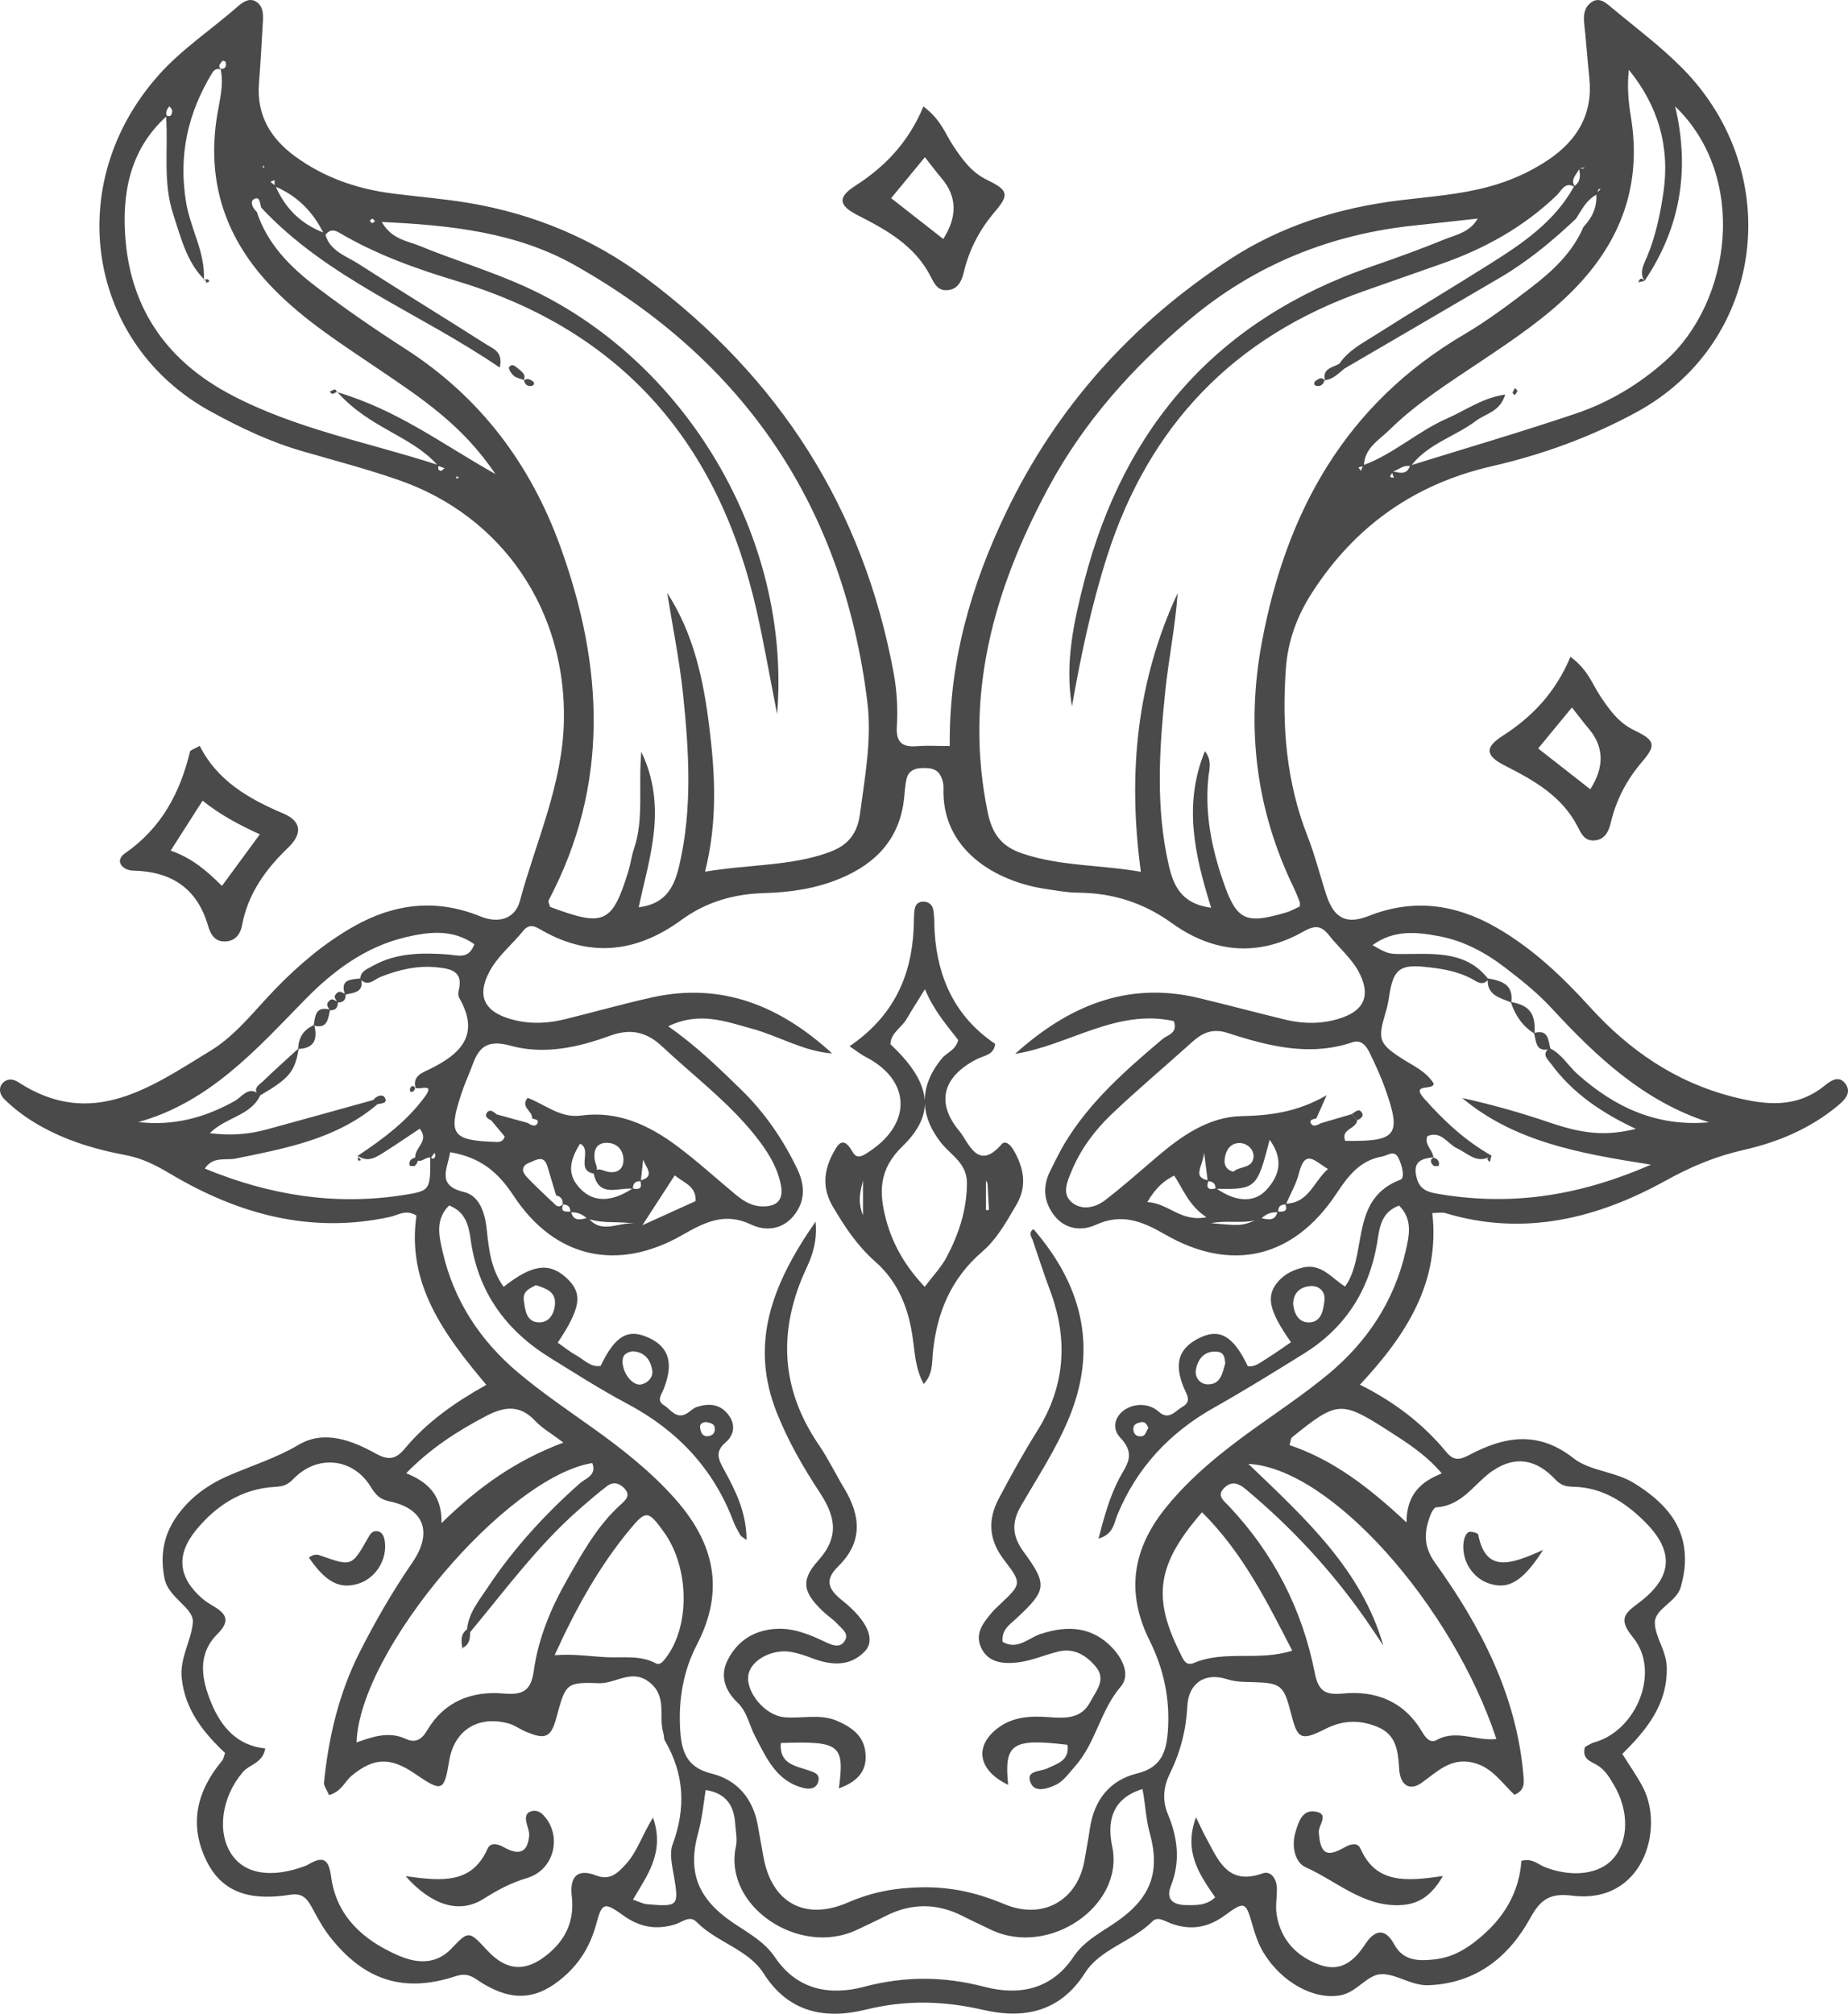
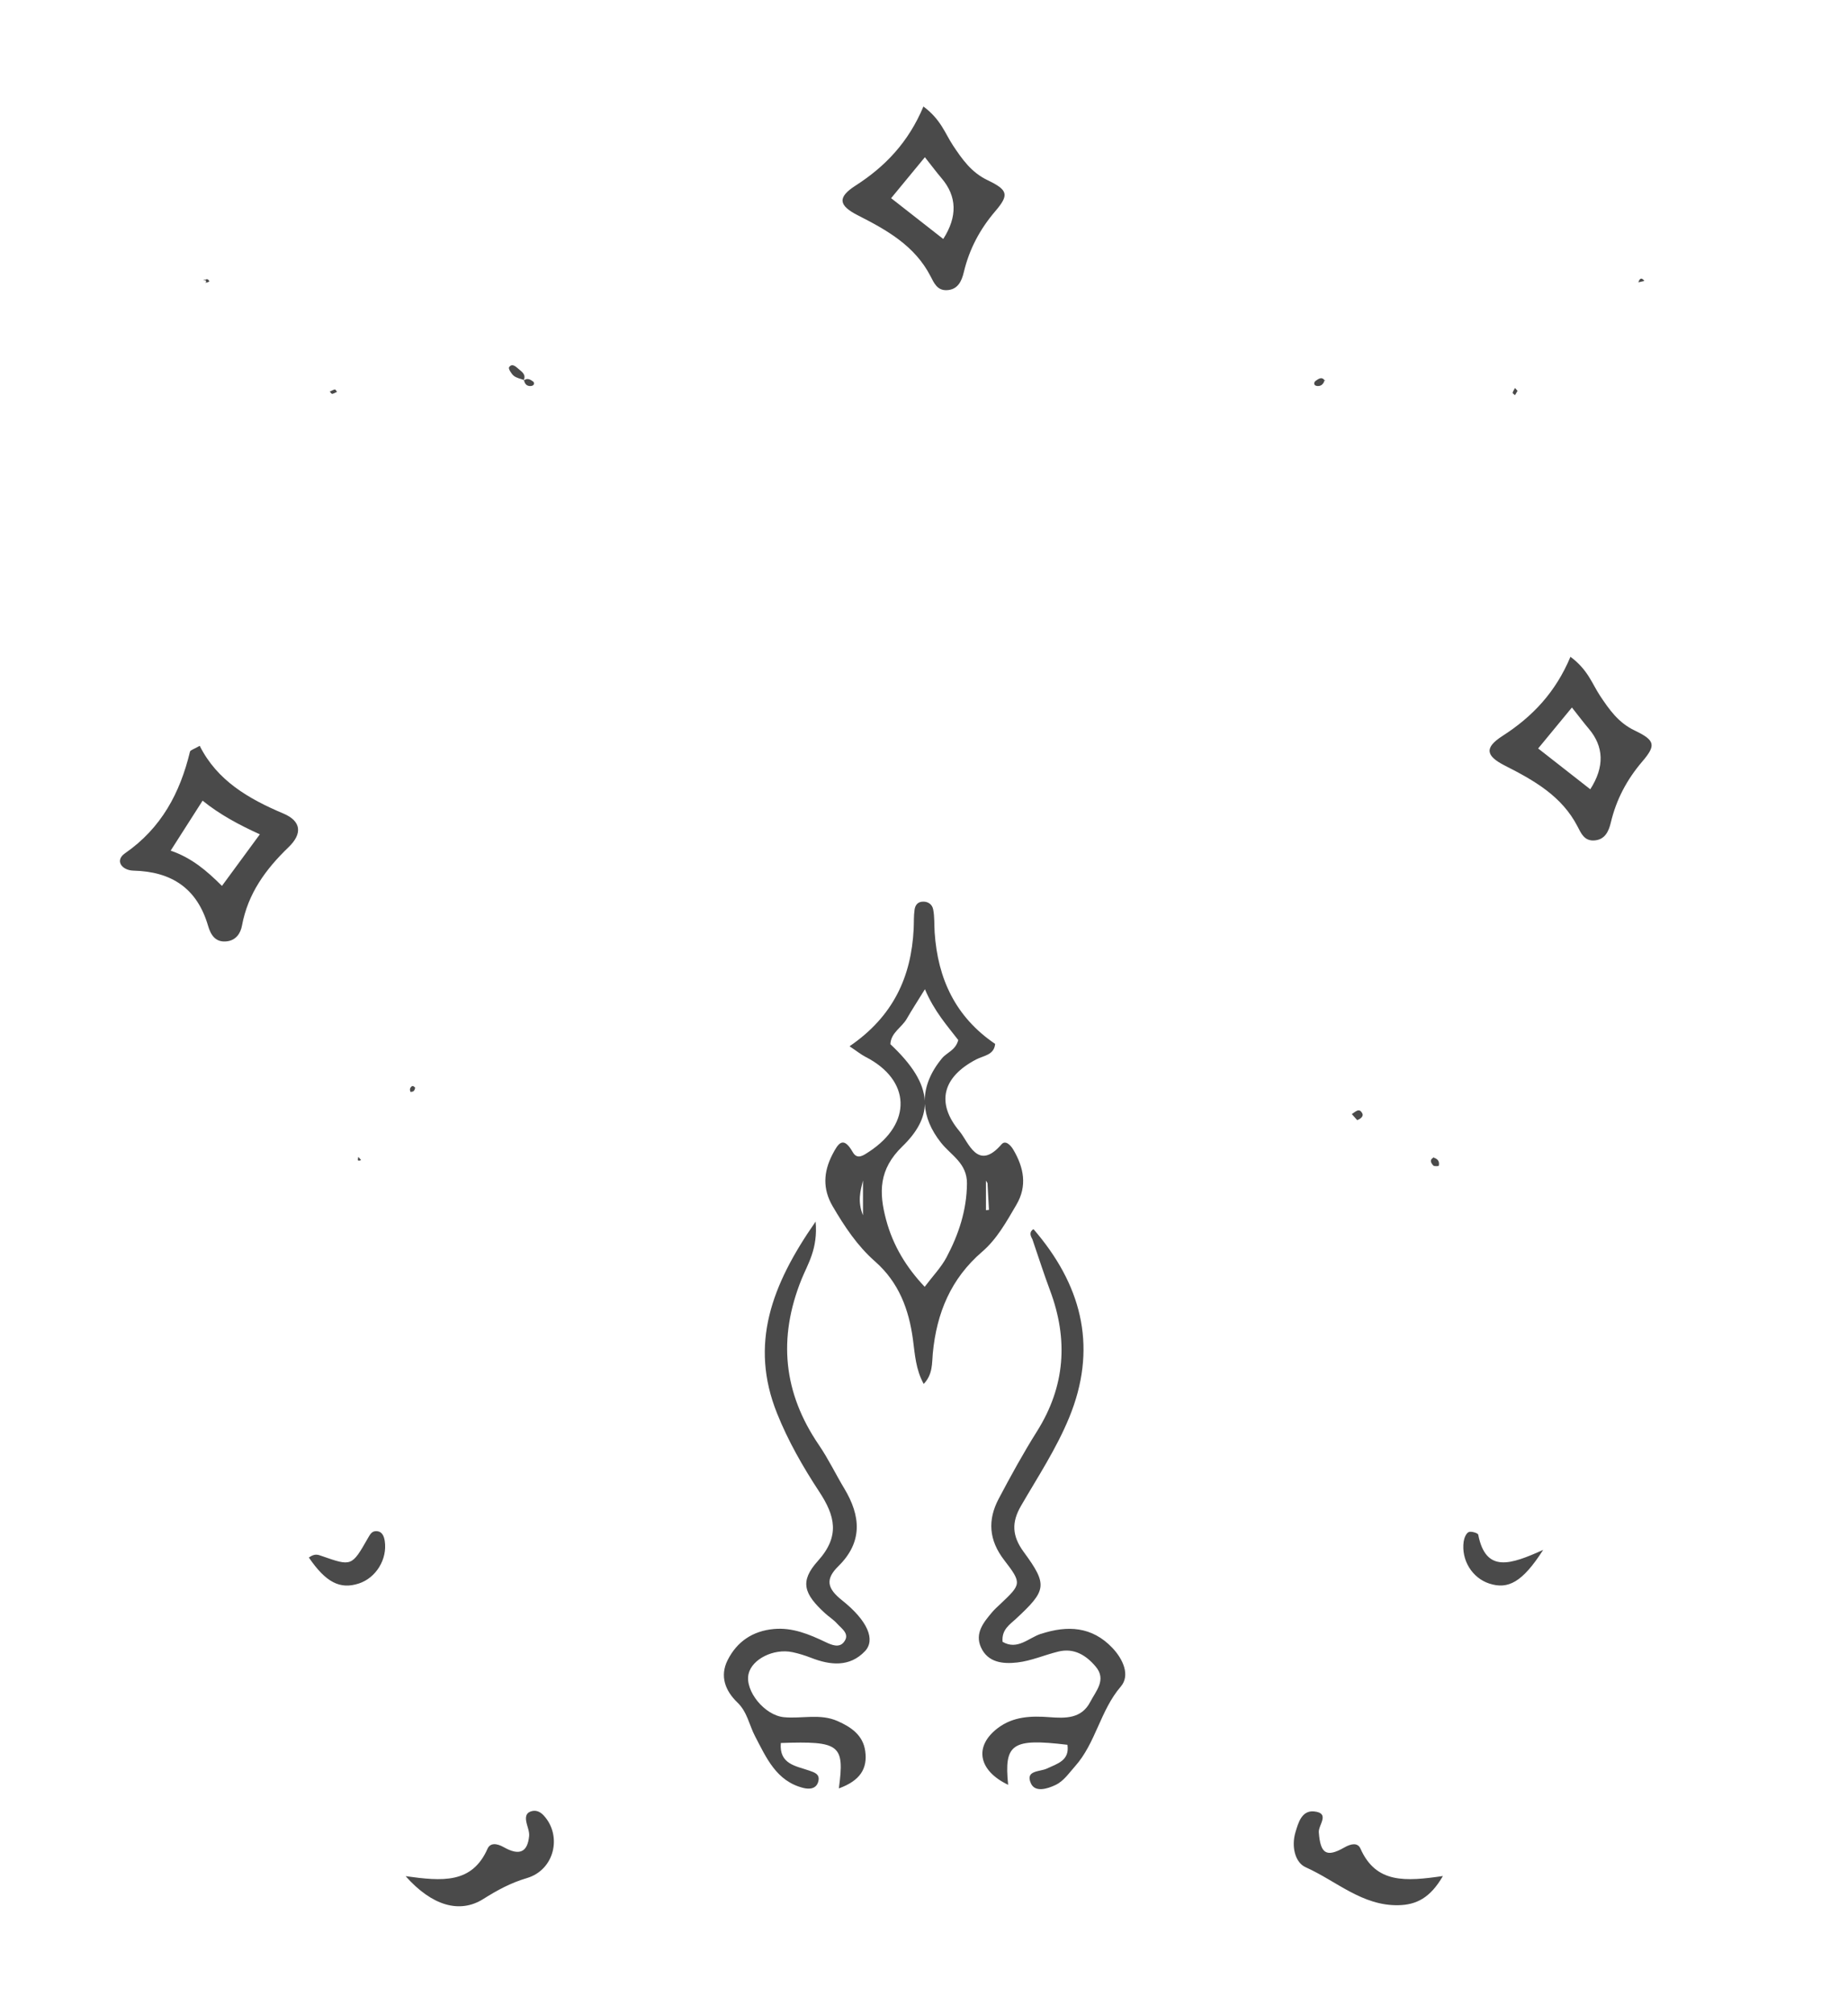
<svg xmlns="http://www.w3.org/2000/svg" id="Calque_1" viewBox="0 0 972.05 1059.02">
  <defs>
    <style>.cls-1{fill:#4a4a4a}</style>
  </defs>
-   <path class="cls-1" d="M970.45 569.61c-3.31-4.19-7.57-1.22-10.67 1.3-14.99 12.18-31.34 10.24-48.46 5.85-30.11-7.72-54.29-24.38-74.93-47.08-14.7-16.17-30.49-31.18-49.67-42.11-21.29-12.13-43.38-15.12-66.63-5.93-11.81 4.67-18.33 1.44-22.37-10.83-3.4-10.33-6-20.95-9.96-31.05-11.2-28.55-13.57-58.11-11.38-88.33 1.06-14.6 5.95-27.68 13.91-39.99 22.57-34.87 53.8-56.93 94.37-66.24 26.59-6.11 52.02-15.31 76.2-28.47C928.35 180 939.52 90.96 884.8 35.75c-11.46-11.56-24.69-21.39-37.22-31.86-3.03-2.53-6.51-5.72-10.75-2.52-3.55 2.68-4.01 6.7-3.53 11.05 1.05 9.46 1.66 18.97 2.67 28.44 2.04 19.04-6.27 32.92-21.56 43.2-9.66 6.5-20.17 11.12-31.49 14.18-15.22 4.12-30.86 5.18-46.38 7.07-32.22 3.93-62.54 13.34-89.83 31.18-51.34 33.54-90.96 77.62-117.53 133.03-18.39 38.35-30.07 78.51-29.61 122.82-6.52 0-11.83-.34-17.08.08-7.63.62-11.25-1.74-10.75-10.16.56-9.48.06-18.98-1.7-28.47-16.02-86.42-60.07-155.11-130.26-207.54-27.85-20.8-58.96-33.72-93.06-39.49-13.41-2.27-27.03-3.28-40.54-5.04-18.51-2.42-35.73-8.35-50.93-19.46-12.96-9.47-20.32-21.7-19.03-38.31.84-10.86 1.44-21.74 2.06-32.61.24-4.17.07-8.67-4.09-10.76-3.34-1.68-6.58.59-9.17 2.87-13.8 12.12-29.35 22.28-41.63 36.11-51.31 57.74-36.98 141.4 27.16 176.68 15.55 8.56 31.46 16.12 48.57 21.07 16.98 4.91 34.12 9.4 50.79 15.21 54.9 19.14 87.94 69.01 86.7 126.65-.72 33.57-14.73 63.37-23.18 94.74-2.5 9.27-11.2 11.91-20.68 8.04-23.16-9.46-45.31-6.86-66.65 5.24-15.52 8.8-28.99 20.22-41.38 33.02-10.89 11.25-20.58 24.19-33.96 32.35C79.52 571.6 48.31 594.34 9.6 569.09c-2.45-1.6-5.29-2-7.53-.13-3.38 2.82-2.13 6.77.16 9.03 4.3 4.26 9.18 8.09 14.3 11.34 15.16 9.62 32.12 14.86 49.55 18.14 8.89 1.67 15.99 5.37 23.74 9.97 35.52 21.1 73.62 31.6 115.25 22.54 4.35-.95 8.47-4.14 13.98-.72-5.23 36.14 14.72 62.81 36.75 89.02-16.84 9.43-31.21 19.59-42.65 33.29-4.5 5.39-8.21 6.89-15.36 2.93-12.62-6.98-27.18-12.71-40.76-4.67-11.86 7.03-24.66 10.92-37 16.3-10.8 4.71-20.12 11.47-26.99 21.17-7.06 9.97-8.95 20.83-6.47 32.95 2.09 10.21 15.4 15.22 14.87 22.86-.66 9.4-6.94 18.67-5.86 29.34 1.7 16.69 11.39 28.64 22.8 39.45-.6 1.61-.76 3.13-1.58 4.1-13.47 16.09-17.61 33.85-7.96 53.05 9.23 18.37 26.06 20.15 43.91 17.38 6.04-.94 8.61 1.76 11.09 6.28 2.93 5.35 5.79 10.86 9.53 15.63 18.02 23.03 38.74 30 66.33 20.93 6.97-2.29 9.84 1.18 14.26 3.84 15.99 9.64 28.78 8.58 42.79-3.69 8.38-7.34 13.84-16.39 16.81-27.38 3.14-11.63 4.15-11.98 14.57-4.53 8.57 6.13 17.25 7.46 26.94 4.52 3.75-1.14 7.72-4.95 11.27-1.33 10.6 10.79 27.28 14.43 35.36 27.16 13.36 21.06 33.07 24.07 53.53 19.04 21.25-5.23 40.94-4.74 62.08.12 20.63 4.74 40.05 1.55 53.42-19.5 8.02-12.63 24.75-16.39 35.44-27.07 2.81-2.8 6.27-.24 9.44.96 10.3 3.9 19.59 2.56 28.75-4.19 10.2-7.52 10.97-7.09 14.31 4.74 1.5 5.31 3.19 10.42 6.03 15.07 9.58 15.69 26.82 24.97 40.62 22.25 8.39-1.65 13.96-10.85 21.17-11.08 8.02-.26 15.92 6.21 25.08 5.82 25.13-1.05 42.24-15.05 53.52-35.61 5.59-10.19 10.86-12.84 21.98-11.48 37.1 4.56 48.48-34.9 37.2-56.82-3.08-5.98-7.06-11.49-10.93-17.72 12.85-12.72 23.85-26.13 23.38-45.67-.21-8.62-6.1-15.74-6.27-23.18-.16-7.58 11.4-10.85 13.67-19.02 1.08-3.91 1.92-7.98 2.12-12.01 1.01-20.32-10.84-32.69-26.71-42.53-9.98-6.19-23.25-6.34-31.82-13.07-18.85-14.8-36.6-11.45-55.03-1.67-5.21 2.77-8.21 2.87-12.02-1.74-12.14-14.65-27.02-26.14-45.33-35.29 24.71-26.45 42.17-54.07 38.07-90.29 3.06 0 5.15-.47 6.93.07 41.32 12.45 79.94 2.77 115.89-17.14 13.32-7.37 26.34-12.79 40.88-16.08 18.09-4.09 35-11.2 49.46-23.18 3.66-3.04 7.84-6.99 3.89-11.99Zm-249.81-15.53c2.96 6.1 5.8 12.31 8.06 18.7 8.6 24.31 5.98 27.62-21.08 27.19-2.63-6.32 6.02-6.26 6.24-10.9l-2.81-3.17-16.35 4.82c-1.65.97-3.96 2.01-5 .3-1.44-2.35 1.29-2.37 2.73-2.91 1.34-3.02 2.69-6.04 5.39-12.14-15.44 8.91-29.69 10.67-44.89 11-17.44.39-31.87 10.69-45 21.94-8.78 7.52-17.46 15.17-26.59 22.23-5.06 3.91-11.85 5.47-17.1 1.54-6.02-4.5-2.93-11.12-.61-16.76 4.73-11.51 12.13-21.41 20.98-29.86 13.76-13.14 28.4-25.35 42.52-38.12 5.42-4.9 10.84-7.21 18.41-4.77 21.47 6.91 43.13 12.62 65.81 4.97 4.93-1.66 7.53 2.25 9.31 5.93Zm-87.26 52.11c.89 7.1 1.37 10.86 1.82 14.48-8.04-1.77-2.68-6.93-1.82-14.48Zm1.21 33.94c-13.69 2.66-19.87-7.42-31.13-7.96 4.98-8.32 9.18-11.4 14.15-13.92 4.83 7.09 7.47 15.59 16.98 21.88Zm.97-18.95c2.36.15 3.78 1.27 3.83 3.79-3.59.96-5.11-.08-3.83-3.79Zm32.28-21.79c7.47 10.4 5.13 18.66-1.41 26.05-6.42 7.25-16.2 6.78-26.34-.25 20.61.34 21.14-.29 27.75-25.8Zm-23.73 11c.28-5.06 2.93-9.59 8.37-9.26 3.65.22 7.6 3.61 6.79 8.05-.97 5.31-7.37 4.11-10.47 6.98-3.35-.64-4.84-3.19-4.69-5.77Zm15.98 31.44c-6.81 2.92-8.51 2.77-23.03 1.43 8.01-1.63 15.73.21 23.03-1.43Zm11.8-4.28c-1.37 4.73-4.84 3.83-8.25 3.08 2.33-2.18 5.04-3.3 8.25-3.08Zm4.23-4.14c1.43 3.85-1.14 3.84-3.74 3.79-.2-2.66 1.26-3.72 3.74-3.79Zm22.39-18.65c-7.52 6.66-10.13 17.82-21.96 18.25 2.35-5.42 5.39-10.66 6.8-16.32 3.27-13.1 8.8-5.48 15.16-1.94Zm16.01-368.96c.77-.19 1.54-.38 2.3-.57l-.99 2.37-1.32-1.8Zm17.76 2.97c.29.81.58 1.63.87 2.45-3.27-.1-1.45-1.42-.87-2.45Zm.56-.82c2.88-.97 5.35-3.49 8.77-2.84-1.77 4.79-5.35 3.54-8.77 2.84Zm124.97-186.7c-1.33-7.97-1.99-16.05-1.03-24.54 15.41 18.94 21.76 40.58 18.14 64.79-1.7 11.34-4.07 22.67-8.52 33.41-1.69 4.08-4.39 8.26-1.38 12.82-.02 0-.03 0-.05.01.1.13.19.25.29.39.02.02.03.05.04.07l-.02-.05s-.12-.24-.18-.35l-.05-.09c18.77-27.82 23.98-58.19 16.1-91.74 38.45 37.02 29.71 102.8-5.29 133.95-13.88 12.35-29.69 21.75-47.13 27.63-28.52 9.61-57.43 18.08-86.18 27.01 8.84-11.31 22.94-15.02 33.88-23.28 5.05-3.81 12.64-4.71 15.31-13.8-12.06 1.79-20.86 8.34-30.53 12.57-15.38 6.73-27.93 18.53-43.75 24.46.39-9.03 8.03-13.16 13.43-18.47 14.59-14.35 31.95-25.16 48.85-36.52 16.9-11.36 33.83-22.68 48.2-37.35 24.92-25.43 35.82-55.36 29.87-90.94Zm-17.15 39.39c-.15.1-.26.25-.38.4.17-.69.35-1.36.78-1.58.95-.51.99.22-.4 1.18Zm-7.05-12.58c-.39.23-.78.65-1.18.66-.42 0-.83-.1-1.25-.21l2.43-.45Zm-3 .87c.72 3.33.82 6.53-2.43 8.89-2.21-3.67 1.17-6.03 2.43-8.89ZM551.47 256.49c18.62-34.64 44.43-63.47 74.49-88.64 34.48-28.87 74.28-44.82 118.85-49.36 10.64-1.08 21.26-2.33 32.49-3.56-4.23 7.35-11.43 8.49-17.52 10.98-12.59 5.13-25.39 9.78-38.25 14.2-80.67 27.71-130.15 83.88-151.28 165.81-5.53 21.43-10.2 43.07-6.4 65.58 4.67-26.67 10.22-53.03 18.45-78.84 22.02-69.03 66.91-115.62 135.26-139.63 13.47-4.74 26.94-9.5 40.42-14.2 22.78-7.94 43.45-19.37 60.97-36.23 2.36-2.27 4.17-7.1 8.95-4.5-10.19 18.5-27.01 29.87-44.22 40.71-20.05 12.63-40.42 24.76-60.42 37.48-6.74 4.29-14.11 8.04-18.77 15.03-3.57 1.99-9.02 2.44-7.58 8.57 4.4-.37 7.13-3.6 10.3-6.08 27.32-15.96 54.67-31.88 81.96-47.89 14.6-8.57 27.54-19.32 39.81-30.91 2.98-4.71 5.5-9.81 10.69-12.62.41 6.69-2.24 12.19-6.78 16.95-5.81 13.63-16.37 23.32-27.72 32.02-11.34 8.69-22.85 17.34-35.13 24.57-62.11 36.53-93.42 92.85-106.29 161.78-8.42 45.08-3.16 88.01 16.79 129.22 1.17 2.42 2.16 4.94 3.13 7.46.22.56.03 1.28.03 2.31-2.34 1.05-4.72 2.45-7.29 3.2-21.63 6.31-25.95 4.18-33.17-16.82-6.02-17.53-9.54-35.44-7.64-54.15.43-4.25 2.11-8.89-1.81-13.9-11.53 28.03-5.32 54.84 3.28 82.36-15.61-2.06-19.83-11.51-22.35-22.59-6.93-30.37-4.94-60.97-1.77-91.47 1.78-17.16 5.3-34.14 6.49-51.42-21.33 45.97-26.43 94.2-19.35 146.57-21.19-3.79-42.24-2.82-62.35-9.64-10.28-3.48-15.67-9.46-18.17-21.5-12.75-61.59 3.15-117.37 31.88-170.83ZM195.95 115.08c.46.04.84.81 1.25 1.25-.42.31-.94.98-1.4.95-.47-.03-.89-.77-1.33-1.2.5-.36 1.02-1.05 1.48-1ZM170 122.26c-11.59-4.52-19.89-12.52-24.86-24 11.25 4.81 19.33 13.05 24.86 24Zm-25.57-27.53c0 .87.01 1.74.02 2.61l-2.26-1.7c.75-.31 1.49-.61 2.24-.92Zm-5.65-7.79.22 1.25-.9-.18.68-1.07Zm-21.73-54.96c.09-.14 1.51.24 1.59.56.52 2.1.16 3.75-2.49 3.72-1.91-1.68 0-2.96.9-4.28ZM89.13 55.87c.5.79 1.44 1.6 1.41 2.36-.08 1.74-.47 3.63-2.89 2.55-.64-1.95.26-3.48 1.49-4.91Zm142.68 191.74c-1.27-.19-1.57-1.23-1.1-2.54 1.05.38 2.09.77 3.14 1.15-.69.49-1.45 1.48-2.04 1.38Zm8.15 4.02.2-1.22 1.37.84-1.57.37Zm-62.45-45.38c16.8 18.9 38.75 22.89 52.37 38.09-36.29-11.75-74.17-18.68-108.37-36.72-32.53-17.16-51.96-43.68-55.37-80.22-2.28-24.47 1.62-48.12 21.23-66.06 1.18 17.18-1.82 34.62 3.81 51.56 4 12.02 6.84 24.47 16.08 33.92.64-14.21-7.04-26.53-9.34-40.2-4.18-24.88.85-47.18 13.7-68.28 1.12-1.85 2.56-2.43 4.47-1.87 1.71 8.16-.54 16.09-1.84 23.98-5.84 35.51 4.51 65.62 29.38 91.19 16.73 17.2 36.91 29.82 56.55 43.18 21.32 14.5 43.02 28.6 60.39 54.47-28.25-15.89-51.08-33.46-83.06-43.03Zm111.12 267.14c32.16-60.95 28.83-123.13 6.16-185.81-15.76-43.57-42.25-78.86-81.63-104.15-16.02-10.29-31.76-21.13-46.9-32.67-13.58-10.35-25.66-22.41-31.19-39.38-2.32-1.91-3.72-5.51-1.48-6.68 3.24-1.7 3.08 2.41 3.82 4.51 35.05 37.53 83.12 55.13 125.46 84.11 1.89-8.39-3.48-9.92-6.78-12.02-22.37-14.27-45.04-28.07-67.35-42.43-6.54-4.21-15.04-6.7-17.53-15.34 2.4-3.26 4.97-2.51 7.34-1.1 19.47 11.53 40.66 19.02 62.14 25.5 87.3 26.37 137.72 86.03 157.37 173.57 3.81 16.99 6.79 34.16 10.7 54.04 7.67-92.96-48.52-187.02-133.11-225.06-17.95-8.07-36.93-13.79-55.17-21.26-6.44-2.64-14.48-3.39-19.67-12.47 36.38 1.65 70.89 5.45 101.48 22.69 89.64 50.51 141.26 127.36 153.93 229.67 2.44 19.67-1.26 39.27-3.87 58.88-1.51 11.38-7.11 16.97-16.73 20.38-20.11 7.15-41.34 6.14-64.77 10.04 6.66-26.43 5.3-51.3 2.26-75.93-3.03-24.64-8.13-49.03-22.16-70.68 2.84 17.82 6.48 35.56 8.35 53.48 3.12 29.82 4.92 59.75-1.9 89.41-2.53 10.99-6.63 20.64-21.46 22.46 5.73-26.64 15.22-52.74 1.38-81.78-1.65 18.83 1.47 35.26-3.84 50.97-1.3 3.85-1.78 7.96-2.98 11.85-8.48 27.51-12.73 29.42-41.2 18.71-.27-1.19-1.13-2.7-.69-3.53Zm-19.95 76.57c17.35 4.73 35.04 1 51.91-5.18 10.39-3.8 18.9-2.7 27.67 5.52 16.33 15.31 34.38 28.83 48.53 46.4 6.4 7.95 12.1 16.52 14 26.79 1.44 7.78-2.32 11.25-10.29 10.92-5.91-.25-10.14-3.34-14.33-6.83-9.91-8.26-19.48-16.98-29.8-24.7-14.96-11.19-31.33-18.88-50.85-16.21-10.8 1.47-18.79-5.86-27.98-9.31-4.05 4.97 2.9 7 2.29 10.82 1.46.5 4.14.56 2.67 2.88-1.08 1.69-3.32.58-4.9-.51-5.45-1.48-10.9-3-16.34-4.51-1.51-1.21-3.4-2.96-4.99-1.08-1.67 1.98.17 3.4 2.1 4.23 2.45 2.93 4.9 5.85 7.1 8.49-.99 3.23-3.35 2.91-5.2 2.84-22.59-.82-24.73-3.95-17.45-25.78 1.71-5.14 4.04-10.07 5.89-15.17 3.55-9.83 8.61-12.72 19.98-9.62Zm27.56 83.46c2.39.15 3.84 1.21 3.72 3.78-2.58 0-5.44.27-3.72-3.78Zm-6.38-1.93c-4.29-4.16-8.71-8.19-12.8-12.53-2.71-2.87-2.91-5.87 1.47-7.55 3.51-1.35 7.5-4.28 9.42 2.01 1.54 5.07 3.05 10.16 4.57 15.24 2.49.59 3.72 2.1 3.44 4.71h.04c-2.83 2.73-4.25-.57-6.13-1.89Zm22.43-14.31c2.7 12.87 12.72 7.27 20.25 7.95-10.88 7.09-20.21 7.2-27.06.26-6.67-6.76-6.78-13.75-.36-23.93 6.71 3.22-2.61 13.95 7.18 15.73Zm7.64-16.15c5.48.39 8.41 4.82 7.96 9.9-.43 4.82-4.41 6.36-9.01 5.08-1.75-.49-3.48-1.45-4.98-.76.36-1.58-.7-3.21-1.01-4.92-1-5.46.91-9.74 7.05-9.3Zm-11.37 39.57c-3.35.78-6.76 1.76-8.11-3.03 3.15-.18 5.8.96 8.11 3.03Zm25.78 3.03c-8-1.64-17.08 5.64-24.32-2.43 7.97 2.44 16.31.85 24.32 2.43Zm-1.42-18.61c-.06-2.69 1.35-3.86 3.88-3.87 1.1 3.54-.36 4.67-3.88 3.87Zm4.2-4.33c.39-3.66.79-7.32 1.19-10.98 1.17 4 6.64 8.97-1.19 10.98Zm17.8-2.59c4.83 4.02 11.47 5.72 10.92 13.57-7.82 3.54-15.59 7.07-27.94 12.66 7.42-11.44 12.13-18.7 17.02-26.23ZM72.79 590.09c37.43-10.45 61.86-38.02 87.47-64.22 14.82-15.16 31.65-27.85 52.86-32.93 12.49-2.99 25.02-4.43 36.4 3.62-3.01 8.25-8.8 5.75-14.05 5.37-13.66-.98-27.21-.89-39.61 6.14-2.68 1.52-6.1 2.61-6.36 6.49-4.86.59-10.61.32-8.17 8.05-1.33-.5-2.44-2.02-4.33-.16-1.92 1.89-.33 2.95.2 4.24-1.28-.53-2.32-2.12-4.2-.2-1.84 1.89-.32 3.03.14 4.39-7.12-1.78-7.38 3.48-8.1 8.26-5.38 2.35-8.02 6.55-8.2 12.38-6.21 5.7-12.51 11.3-18.56 17.16-1.66 1.61-4.81 3.29-3.19 5.94-4.81-2.91-8.06 2.38-11.52 4.32-15.63 8.78-32.13 13.3-50.79 11.15Zm139.16 38.41c-35.77 5.56-70.12.1-104.21-13.95 4.3-6.63 10.97-4.2 16.24-5.27 26.43-5.41 53.04-10.26 74.53-28.54 1.95-.56 5.62-.39 3.94-3.46-1.15-2.09-4.36-1.08-6.09 1.2-18.79 5.2-37.57 10.48-56.4 15.58-9.18 2.49-18.56 3.2-29.61 1.89 8.39-8.47 21.54-9.1 26.53-19.92 15.18-8.79 18.3-12.56 20.18-24.4 8.33-.35 9.98-5.17 8.34-12.2 6.95 1.62 7.12-3.71 8.16-8.15 2.89.15 4.18-1.3 4.14-4.1 2.79.05 4.24-1.25 4.09-4.14 4.31-1 9.48-1.16 8.24-7.59 3.8 3.41 7-.46 10.12-1.7 9.6-3.81 19.43-6.12 29.71-5.05 6.85.71 14.04 1.9 11.43 12.06-.32 1.25-.34 2.96.26 4.01 11.11 19.36.94 29.43-15.59 37.52-3.32 1.62-9.17 3.45-7.39 9.76 2.08 1.33 10.36-2.83 5.02 4.54-9.34 12.9-22.14 22.43-35.37 31.22l-.4-.17c.22.25.44.5.66.76 0-.17-.03-.3-.1-.42 5.36 3.63 9.84.39 14.23-2.39 6.12-3.87 12.09-7.99 18.13-12.01 5.4 6.47-2.85 10.06-2.3 15.22l-.18-.09-.37-.18c.08.14.16.25.24.38-2.13.49-3.11 1.87-2.63 4.07.05.23 2.4.49 2.87-.01.75-.8 1.38-1.74 1.31-2.61 2.16.88 4.46-2.06 6.63-1.56.1 17.23.02 17.48-14.37 19.71Zm14.77-19.73c.61-.85 1.23-1.69 1.84-2.54.15.58.55 1.22.41 1.71-.43 1.51-1.24 1.72-2.25.82Zm29.01 135.87c9.36-4.89 17.62-6.11 25.69 2.5 3.64 3.88 8.49 6.62 14.93 11.5-25.19 9.5-44.44 23.14-64.11 42.36.27-15.12-7.52-21.68-18.57-26.26 12.81-13.1 26.95-22.19 42.06-30.09Zm-10.07 112.18c-3.4 2.57-3.18 6.06-2.45 9.67-.05.02-.79.34-.79.34l.49-.02c3.81-1.6 4.45-4.82 4.35-8.43 18.64-22.37 35.9-45.97 58.04-65.22 4.62-4.02 9.24-8.05 14.13-11.71 3.11-2.32 6.31-1.6 9.02 1.28 3.48 3.72.57 6.21-1.82 8.37-12.4 11.16-20.27 25.49-28.37 39.71-8.5 14.92-15.08 30.72-17.45 47.65-1.5 10.73-5.61 13.03-15.96 12.14-16.53-1.43-31.06 4.05-40.04 19.18-2.92 4.93-6.14 7.11-11.43 4.66-8.81-4.08-17.26-1.17-25.83 1.89 1.53-48.45 78.91-139.65 123.98-146.92 2.56 6.45-3.53 8.01-6.58 10.71-18.45 16.36-34.97 34.4-48.59 54.96-4.45 6.72-9.87 13.16-10.7 21.74h.01Zm85.73-52.62c8.44-10.2 9.65-9.81 17.76 1.4 13.65 18.88 13.96 50.1.7 66.76-1.29 1.63-2.84 3.44-4.8 2.4-8.26-4.4-16.94-2.85-25.7-3.23-8.33-.37-16.84-1.85-27.61-1.09 11.46-25.24 23.65-46.9 39.65-66.24Zm23.01 181.88c2.78 16.36 2.55 16.81-14.35 15.29-1.88-.17-3.68-1.2-7.1-2.37 7.32-12.65 16.92-24.71 10.54-43.17-5.83 9.42-8.34 18-14.2 24.43-4.26 4.67-8.38 8.88-15.68 6.05-10.64-4.13-13.93 1.46-12.85 10.9 1.46 12.7-3.04 22.67-12.68 30.55-11.7 9.57-21.73 8.81-31.92-2.21-9.37-10.13-9.67-10.4-18.54-.97-8.63 9.16-19.03 7.74-28.23 3.73-18.07-7.88-32.42-20.36-35.23-41.35-1.15-8.57-3.61-11.24-11.44-6.77-.59.34-1.17.72-1.8.96-17.73 6.72-31.91 4.6-39.01-5.82-8.06-11.83-5.28-30.48 5.87-43.46 3.51-4.09 10.31-4.5 11.77-12.39-14.72-1.41-23.22-11.25-28.48-24.08-5.08-12.39-7.47-25.31 3.28-36.07 6.11-6.11 5.57-10.05-1.37-14.21-2.33-1.4-4.71-2.81-6.74-4.58-12.39-10.85-13.79-22.78-3.24-35.74 10.61-13.02 24.22-21.86 41.4-22.85 4.47-.26 6.76-.91 9.98-4.24 12.41-12.85 31.12-11.07 40.46 3.92 2.73 4.39 4.7 6.82 10.16 7.96 18.18 3.79 22.69 16.39 11.93 32.08-10.41 15.17-19.58 31.02-27.87 47.45-10.87 21.54-16.21 44.52-18.65 68.29-.17 1.69 1.38 3.55 2.68 6.62 6.69-1.99 8.21-7.13 11.79-10.12 11.53-9.6 20.36-10.01 33.13-1.28 14.61 9.98 15.58 9.63 18.27-6.67 2.63-15.98 15.07-23.95 31.11-19.64 3.19.86 6.02 2.99 9.1 4.31 10.33 4.42 13.32 3.09 16.06-6.96 4.97-18.22 5-19.15 22.43-18.49 8.98.34 17.45-8.06 26.92-.26 9.18 7.55 4.35 17.8 7.03 26.5.4 1.29.16 2.88.8 3.98 10.25 17.56 11.12 35.55 4.05 54.6-1.73 4.67-.3 10.8.6 16.11Zm232.22 25.03c-7.86 5.34-16.46 9.74-21.92 17.92-11.55 17.3-28.65 20.57-46.78 15.84-21.46-5.6-41.97-5.71-63.46-.03-18.07 4.78-35.26 1.65-46.88-15.6-5.5-8.16-13.97-12.67-21.86-17.99-18.44-12.43-24.24-26.4-18.53-47.16 2.01-7.29 2.78-14.6 3.97-22.74 10.41 1.6 14.92 7.84 15.54 17.61.26 4.04 1.21 8.27.38 12.1-6.78 31.43 33.39 58.28 63.77 43.77 4.9-2.34 9.85-4.59 14.68-7.07 13.67-7.03 27.28-7.05 40.97-.06 4.84 2.47 9.78 4.73 14.67 7.09 30.53 14.71 70.41-12.55 63.85-43.69-2.43-11.55-1.39-24.93 15.92-30.27 1.63 8.34 1.75 15.73 3.8 23.05 5.86 20.98.27 34.74-18.13 47.24Zm198.76-237.78c11.82-8 22.86-5.74 32.45 4.44 3.23 3.43 5.56 4.02 10.07 4.12 15.04.34 27.08 8.24 37.34 18.45 15.51 15.43 14.68 29.13-3.09 42.45-7.92 5.93-11.03 8.69-3.07 18.47 14.43 17.75 1.83 48.88-20.53 55.05-1.81.5-3.43 1.7-4.85 2.42-1.69 6.02 2.51 7.39 5.99 9.3 4.38 2.41 6.81 6.57 9.23 10.66 7.93 13.41 7.87 28.9-.04 38.35-7.14 8.53-21.4 10.53-36.03 4.97-3.7-1.4-6.66-4.96-12.61-3.4-.98 14.76-7.65 27.6-18.97 37.92-7.65 6.98-16.02 12.77-26.69 13.9-8.33.89-16.41.98-21.27-7.98-4.92-9.07-10.47-7.28-15.25.03-5.73 8.78-12.81 14.75-23.72 10.86-12.33-4.39-20.63-13.14-22.82-26.41-.76-4.6.26-9.48.1-14.22-.16-4.66-3.16-9.05-7.44-7.53-18.73 6.69-23.49-7.35-29.99-19.09-1.53-2.77-2.79-5.68-5.1-10.41-6.57 17.98 1.52 29.74 10.1 42.12-4.84 4.47-10.21 4.1-15.31 4.07-6.66-.04-10.84-2.92-7.98-10.12 5.13-12.93 3.52-25.5-1.61-37.73-3.23-7.69-2.09-14.94 1.2-21.64 5.5-11.21 8.4-22.72 9.06-35.22.63-11.89 9.13-17.86 20.79-14.11 4.82 1.55 9.01 1.43 13.64 1.56 15.02.42 16.32 1.64 20.22 16.95 3.3 12.93 5.1 14.18 17.91 7.68 9.38-4.76 18.22-4.88 27.44-1.09 9.81 4.04 10.84 12.39 11.38 21.84.52 9.04 5.59 11.97 11.76 7.63 8.32-5.86 15.33-13.52 27.19-10.66 10.01 2.42 15.16 10.81 21.73 16.91 5.4-2.38 5.1-5.94 4.7-10.44-3.69-42.15-22.45-78.11-46.48-111.59-6.13-8.54-5.71-15.88-2.72-24.38.65-1.84 2.17-4.73 3.43-4.8 13.82-.82 20.02-12.73 29.83-19.38Zm-128.73-3.48c43.25 2.15 107.2 74.4 130.45 144.66-10.58 1.25-21.17-5.2-31.35.51-3.64 2.04-5.98-1.33-7.82-4.41-9.43-15.86-24.2-21.69-41.64-19.99-9.54.93-12.88-1.52-14.77-11.09-6.59-33.43-21.77-62.76-45.26-87.63-2.68-2.84-6.72-5.49-1.92-9.79 3.93-3.52 7.49-1.79 10.82.98 24.21 20.16 45.43 43.08 63.46 68.93 3.07 4.41 6 8.91 8.99 13.37-11.4-39.8-40.82-66.69-70.97-95.53Zm23.07 98.22c-17.66 5.68-35.53-.42-51.66 6.44-4.49 1.91-5.73-2-7.19-4.91-14.81-29.54-12.52-46.76 11.4-74.33 21.5 21.4 33.97 46.7 47.45 72.79Zm50.97-115.4c9.63 6.2 19.44 12.4 27.68 22.19-11 4.37-18.55 11.13-18.54 25.79-19.88-18.6-38.65-32.95-61.52-40.68.62-2.08.59-3.54 1.29-4.1 23.85-19.24 25.76-19.5 51.09-3.19Zm8.58-94.27c-6.11 26.22-20.33 47.48-40.77 64.4-12.55 10.4-26.22 19.47-39.48 29-16.63 11.96-32.45 24.69-45.52 40.72-17.73 21.74-21.52 44.73-8.82 70.21 7.41 14.87 10.83 30.67 9.63 47.43-.78 10.98-3.35 19.35-16.13 22.47-14.54 3.54-22.76 14.1-24.91 29.11-.77 5.38-1.85 10.72-2.73 16.08-3.49 21.42-21.79 32.11-42.22 23.56-13.97-5.84-27.46-9.08-43.11-8.87-14.15.19-26.5 2.5-39.19 8-22.84 9.91-40.33-.05-44.53-24.44-.93-5.37-1.93-10.72-2.88-16.08-2.52-14.12-10.8-23.95-24.39-27.3-12.62-3.11-15.61-11.02-16.39-22.24-1.12-16.07 1.43-31.47 8.75-45.56 14.94-28.73 9.1-53.58-11.64-76.84-12.81-14.38-27.71-26.07-43.26-37.17-13.29-9.49-26.88-18.69-39.33-29.2-19.71-16.65-33.48-37.47-39.42-62.95-2.02-8.64-4.15-17.36 3.29-24.79 8.53 3.28 10.29 10.28 11.36 18.02 3.79 27.49 18.55 47.76 41.83 62.13 13.32 8.21 26.51 16.7 40.32 24.02 26.39 13.98 45.54 34.1 56.11 62.19.94 2.5 2.37 4.83 3.67 7.18.29.53 1.04.8 3.19 2.35-.09-14.62-5.87-26.05-12.02-37.23-2.86-5.2-4.71-9.19.98-14.04 4.47-3.81 5.46-9.36 1.41-14.62-4.4-5.71-10.29-6.04-16.53-4.03-1.86.6-3.37 2.23-5.09 3.3-5.7 3.51-8.52-1.92-12.19-4.19-4.02-2.49-1.46-5.29-.18-8.51 5.41-13.66 2.78-22.07-7.77-26.96-10.97-5.09-17.74-1.17-25.35 14.74-5.29.89-8.6-3.16-12.58-5.36-3.53-1.94-6.7-4.54-10.02-6.83 12.3-18.44 13.28-26.01 4.67-33.98-9.06-8.38-17.98-7.3-33.12 4.62-6.59-9.08-7.79-19.61-8.87-30.05-.9-8.71-3.75-17.85-11.95-19.8-14.65-3.49-8.72-12.04-7.32-20.95 16.09 2.7 25.28 10.6 33.32 22.81 21.68 32.97 54.68 40.23 88.77 20.76 11.61-6.63 22.31-12.21 36.2-5.54 7.54 3.62 16.38 2.78 22.39-4.58 6.25-7.65 6.07-16.06 1.81-24.86-7.49-15.47-17.04-29.45-29.36-41.43-11.66-11.34-23.25-22.79-38.43-33.36 16.31-7.99 30.26-2.51 43.93 1.2 14.23 3.86 27.15 11.93 42.3 13.06-26.97-24.71-57.72-37.77-95.08-29.4-15.25 3.42-30.31 7.68-45.5 11.42-10.1 2.49-20.28 2.67-30.23-.63-12.43-4.12-15.72-11.99-9.81-23.72 4.36-8.64 12.08-14.67 18.06-22.06 3.69-4.57 6.92-2.02 10.54 0 25.47 14.28 49.78 10.96 72.65-5.75 13.22-9.66 27.78-13.75 43.88-14.2 13.65-.38 27.1-2.38 39.86-7.72 19.06-7.96 31.35-21.2 33.52-42.47.35-3.37.51-6.81 1.32-10.08.92-3.71 3.85-5.3 7.6-5.45 4.2-.17 8.35-.04 10.44 4.42.84 1.8 1.41 3.96 1.33 5.93-1.18 32.37 27.07 49.38 54.3 53.29 5.38.77 10.8 1.84 16.2 1.87 18.26.11 34.51 5.13 49.57 15.98 21.72 15.65 45.26 17.98 69.06 4.57 5.85-3.3 9.27-3.69 13.63 1.83 5.46 6.92 12.56 12.62 16.41 20.74 5.19 10.93 2.12 18.45-9.19 22.5-9.86 3.53-20.07 3.59-30.2 1.15-15.2-3.67-30.3-7.73-45.51-11.37-37.86-9.06-68.92 4.47-96.58 29.36 28.15-4.39 53.24-23.95 83.48-17.21 2.21 6.5-3.3 7.18-5.95 9.42-19.28 16.31-38.25 32.87-51.47 54.83-2.8 4.65-5.11 9.59-7.57 14.44-4.08 8.04-3.54 15.98 1.75 23.12 5.71 7.71 14.54 8.81 22.14 5.34 13.72-6.28 24.5-1.87 36.33 4.96 35.06 20.26 67.72 12.6 90.24-21.34 6.27-9.46 12.37-17.5 24.15-19.59 3.08-.55 6.26-3.66 8.53.85 1.85 3.68 3.57 10.41 1.04 11.36-25.58 9.71-17.95 35.89-27.37 53.43-.32.6-.73 1.15-1.77 2.75-6.89-4.19-12.43-12.39-22.25-9.96-4.76 1.18-9.03 3.15-12.36 6.7-7.29 7.77-5.84 15.46 6.16 32.57-4.48 3.03-8.87 6.2-13.45 9.04-2.81 1.74-5.52 4.04-9.23 3.61-7.82-16.42-15.28-20.45-26.6-14.34-9.82 5.3-12.27 13.07-7.06 25.64 1.66 4 4.24 7.11-.84 10.07-3.77 2.2-7.02 7.18-12.23 2.63-2.66-2.33-5.65-3.58-9.24-3.66-10.6-.23-18.07 9.87-11.12 17.19 8.55 9 3.09 14.53-.47 21.29-5.09 9.68-7.9 19.95-11 31.79 7.88-2.24 8.07-7.99 9.86-12.34 10.26-24.92 27.5-43.35 50.91-56.53 15.99-9.01 31.61-18.7 47.22-28.38 21.48-13.33 34.12-32.76 38.45-57.58 1.41-8.06 1.68-16.55 11.64-20.32 7.34 7.26 5.39 15.78 3.38 24.41Zm-457.4 17.46c5.83 1.81 10.3 3.64 10.06 9.61-.21 5.22-2.92 9.92-8.16 9.97-6.96.06-7.58-6.57-8.25-11.67-.65-4.97 3.55-6.39 6.35-7.91Zm45.6 39.78c.09-3.44 2.3-4.41 5.04-5 6.56.2 9.73 4.48 10.58 10.09.51 3.33-2.01 6.39-5.55 7.3-4.66 1.21-10.26-5.97-10.08-12.39Zm40.74 34.82c-.19-1.76 1.85-2.97 4.03-2.46 1.84.43 3.7.85 3.75 3.32.19 2.31-1.24 3.55-3.19 3.9-3.62.65-4.35-2.53-4.59-4.76Zm328.45-66.58c-.61 5.18-1.58 11.68-8.47 11.57-5.31-.09-7.57-4.95-8-9.82.21-6.2 4.13-8.95 9.15-9.29 4.52-.3 7.87 2.8 7.31 7.55Zm-52.16 33.05c-1.47 4.94-2.3 11.13-9.09 11.11-4.32-.01-7.3-3.85-6.27-8.32 1.29-5.59 4.8-9.62 11.39-8.82 3.4.41 3.67 3.23 3.96 6.03Zm-40.46 33.95c-.87 1.39-1.59 3.96-2.88 4.29-2.46.64-5.05-.31-5.02-3.78.02-2.37 1.82-2.92 3.66-3.4 2.29-.59 3.34.76 4.24 2.89Zm151.54-123.2c-4.38-.77-8.75-2.02-10.36-8.07-2.36-8.84 2.37-10.28 8.72-10.99-.24-3.9-4.87-6.49-3.18-11.11 7.26-3.15 10.55 3.98 15.68 6.39 5.43 2.55 10.24 8 16.84 4.58-.93.54-1.51 1.18.39 2.56l.81-3.27c-.23.16-.49.31-.76.46.25-.14.51-.31.77-.48.06-.02.12-.06.17-.11.05-.04.1-.06.16-.1l-.06.03c.05-.03-.26.12-.26.12-13.74-7.71-25.04-18.31-35.4-29.99-7.37-8.32 5.16-3.99 5.01-7.9-4.05-6.54-11.07-9.44-17.26-13.48-11.65-7.61-12.23-9.92-7.89-24.28.78-2.57 1.32-5.24 1.71-7.89 2.07-13.82 5.16-17 18.17-15.74 8.65.84 17.43 2.1 25.39 6.39 2.5 1.35 5.44 3.84 8.29.64-.18 8.08 6.63 9.29 12.22 11.7 2.25 6.8 6.04 12.45 12.21 16.31 1.02 4.26 1.01 9.56 7.25 8.45-3.11 2.8.05 5.35 1.55 7.41 11.47 15.76 27.2 26.14 44.72 34.36-15.79 3.86-27.6 2.68-44.95-3.21-15.2-5.16-30.65-9.59-46.42-13.03 27.37 22.84 60.98 29.06 99.28 35.05-39.33 17.21-75.37 21.77-112.8 15.21Zm74.09-62.91c-4.84-4.34-8.14-10.33-14.18-13.37-1.14-4.41-1.01-10.13-8.29-8.22.51-10.21-2.65-14.41-12.23-16.22 1.16-9.34-5.27-11.24-12.42-12.43-10.88-13.77-26.42-12.99-41.66-12.84-10.32.1-10.32.3-18.93-4.64 11.21-8.21 23.1-6.93 34.91-4.73 12.9 2.41 24.33 8.53 34.63 16.39 8.59 6.56 17.18 13.42 24.49 21.33 23.64 25.58 48.56 49.17 82.93 60.17-27.33 2.46-49.61-7.84-69.25-25.45Z" />
-   <path class="cls-1" d="M109.44 486.86c1.36 4.66 3.8 8.92 9.94 8.17 4.86-.59 7.18-4.33 7.9-8.25 3.12-16.87 12.43-29.64 24.53-41.28 7.38-7.1 6.64-13.7-2.69-17.64-18.4-7.78-34.91-17.35-44.07-35.64-3.07 1.79-4.92 2.23-5.12 3.08-5.25 21.76-15.08 40.21-34.18 53.44-5.5 3.81-1.69 8.97 4.47 9.12 20.04.49 33.47 9.3 39.22 29.01Zm-2.88-65.8c8.96 7.25 19.02 12.66 30.12 17.7-6.4 8.72-12.39 16.87-19.93 27.13-8.17-8.12-15.87-14.7-26.98-18.55 5.73-8.97 11.02-17.24 16.79-26.27ZM841.57 365.8c-4.08-6.12-6.28-13.56-15.51-20.4-7.82 18.67-19.99 31.51-35.71 41.6-9.65 6.19-8.92 10.47 1.23 15.63 15.25 7.74 29.94 16 38.18 31.95 1.93 3.74 3.57 7.56 8.48 7.41 5.9-.18 7.94-4.75 9.06-9.43 2.87-12.12 8.42-22.57 16.56-32.1 7.31-8.56 6.8-11.12-4.02-16.3-8.64-4.13-13.4-11.05-18.27-18.35Zm-5.08 49.27c-8.86-6.93-17.64-13.81-27.42-21.46 5.61-6.81 10.99-13.33 17.76-21.54 3.85 4.86 6.21 8.04 8.77 11.04q12.2 14.31.89 31.96ZM534.62 633.58c5.85-9.95 3.9-19.56-1.58-28.92-1.41-2.4-4.16-5.26-6.22-2.88-12.6 14.57-17.39-1.22-22.08-6.81-12.65-15.08-8.85-28.64 8.76-37.83 3.93-2.05 9.38-2.25 9.95-8.16-20.84-14.12-30.19-34.26-31.82-58.57-.27-4.06 0-8.21-.78-12.17-.52-2.65-2.8-4.41-6.03-4.02-2.51.31-3.48 2.27-3.75 4.14-.49 3.34-.31 6.78-.48 10.17-1.26 25.07-10.62 45.89-33.73 61.7 3.99 2.66 6.06 4.37 8.39 5.56 23.84 12.19 24.7 34.92 1.86 49.9-2.88 1.88-6.17 4.39-8.55.23-5-8.74-7.62-4.77-10.74 1.29-4.71 9.15-5.17 18.03.14 27.12 6.21 10.62 13.01 20.88 22.26 29 12.57 11.04 17.89 25.32 20 41.19 1.04 7.84 1.48 15.75 5.65 23.29 4.87-5.09 4.3-11.06 4.78-16.09 2.02-21.24 9.5-39.29 26.02-53.49 7.76-6.67 12.77-15.83 17.94-24.63Zm-16.01-12.71.81 1.31c.25 4.69.51 9.39.77 14.08-.52.06-1.05.12-1.57.17v-15.57Zm-64.68 18.23c-2.98-7.29-1.36-12.8 0-18.32v18.32Zm14.41-89.96c.26-6.08 5.95-8.73 8.59-13.33 2.69-4.69 5.65-9.22 9.58-15.58 4.97 11.74 11.82 19.28 17.54 26.73-1.47 5.45-6 6.51-8.52 9.55-6.03 7.28-9.08 14.79-9.12 22.34-.49-9.31-6.6-18.95-18.07-29.72Zm29.54 112.05c-2.82 5.32-7.19 9.81-11.49 15.53-9.62-10.15-16.63-21.59-20.28-35.18-3.87-14.43-3.94-26.57 8.56-38.68 7.76-7.52 11.61-14.8 11.79-22.27.38 6.81 3.19 13.64 8.51 20.35 5.3 6.68 13.75 10.75 13.65 21.51-.14 14.07-4.36 26.7-10.74 38.74ZM416.84 868.86c3.31.71 6.6 1.73 9.76 2.96 10.13 3.95 20.3 5.01 28.36-3.46 5.62-5.91 1.59-15.93-12.07-26.8-7.91-6.29-8.83-11.1-1.91-17.91 12.9-12.67 11.81-26.39 3.16-40.78-4.56-7.58-8.4-15.62-13.37-22.91-18.78-27.51-21.65-56.22-9.15-87.22 3.19-7.91 8.69-15.99 7.39-30.31-23.39 33.55-34.78 64.62-20.31 100.77 5.83 14.58 13.63 28.21 22.22 41.28 8.31 12.64 11.09 23.31-.7 36.4-9.71 10.77-7.45 17.31 3.87 27.62 2.01 1.83 4.39 3.29 6.18 5.3 2.48 2.79 7.13 5.55 3.47 9.93-2.46 2.94-6.29 1.36-9.43-.14-8.66-4.12-17.43-7.82-27.34-6.9-11.05 1.02-19.34 6.62-24.24 16.37-4.24 8.42-1.2 16.17 5.12 22.23 5.26 5.04 6.21 11.88 9.31 17.79 5.93 11.3 11.19 23.64 25.38 27.18 3.08.77 7.08.68 7.98-3.8.7-3.49-2.1-4.35-4.75-5.28-7.08-2.49-16-3.33-15.06-14.55 31.07-1.06 33.63.82 30.53 23.88 11.17-4.06 15.17-10.38 13.87-19.65-1.17-8.34-7.36-12.57-14.49-15.74-9.19-4.1-18.86-1.16-28.25-2.06-10.27-.98-20.6-13.86-18.64-22.69 1.73-7.81 13.21-13.61 23.13-11.5ZM547.52 859.22c-6.52 2.13-12.33 8.77-20.16 4.21-.61-6.39 3.72-9.03 7.05-12.12 16.03-14.9 16.87-17.73 4.08-35.13-6.22-8.47-6.45-15.62-1.45-24.24 8.85-15.27 18.62-30.06 25.36-46.48 14.6-35.53 7.36-67.35-16.47-96.32-.83-.95-2.25-2.8-2.4-2.7-2.22 1.44-1.59 3.34-.51 5.23 3.09 8.99 5.97 18.05 9.3 26.95 9.67 25.85 8.02 50.45-6.86 74.11-7.23 11.49-13.78 23.43-20.13 35.44-5.92 11.18-5.23 21.77 2.89 32.3 9.46 12.28 8.98 12.64-2.13 23.17-1.48 1.4-3.03 2.76-4.33 4.32-4.43 5.28-9.06 10.91-5.82 18.25 3.66 8.29 11.86 8.92 19.22 8.07 7.31-.84 14.33-3.98 21.58-5.74 8.29-2.01 14.65 2.02 19.62 7.94 5.78 6.88.11 12.77-2.89 18.55-4.61 8.9-13.09 8.65-21.35 8.03-9.71-.74-19.15-.43-27.27 5.73-12.66 9.59-10.27 22.36 5.44 29.83-2.21-21.66 2.06-24.54 31.19-21.04 1.23 8.33-5.36 9.92-10.79 12.49-3.76 1.78-11.61.83-8.4 7.85 2.17 4.75 8.46 2.91 12.88.81 4.41-2.1 7.04-6.2 10.22-9.74 11-12.28 13.29-29.39 24.16-42.05 5.04-5.87 1.19-14.39-4.41-20.3-10.76-11.34-23.64-11.95-37.59-7.39ZM692.13 200.21c-1.22.82-1.11 2.4.23 2.7 2.18.48 3.78-.67 4.35-2.95-1.47-2.01-3.14-.73-4.58.25ZM696.72 199.97c.09.13.19.22.28.38v.02c-.04-.19-.03-.32-.07-.49-.06 0-.11.02-.17.03 0 .03-.02.05-.03.07ZM272.62 193.92c-1.41-1.23-3.33-3.03-4.87-.77-.46.68 1.19 3.41 2.48 4.47 1.41 1.16 3.49 1.51 5.29 2.2 1.3-2.93-1.12-4.36-2.9-5.9ZM275.66 200.01c.37 2.16 1.77 3.28 3.86 2.96 1.45-.22 1.85-1.63.84-2.37-1.4-1.03-3.03-1.97-4.7-.59ZM275.57 199.92l.04-.07-.1-.03c-.07.16-.1.3-.2.47.11-.12.23-.19.34-.29 0-.06-.04-.09-.05-.15l-.05.07ZM715.62 972.2c-1.44-3.24-4.8-2.74-8.49-.63-9.5 5.42-12.62 3.25-13.43-8-.28-3.85 6.12-10.07-2.48-10.95-6.57-.67-8.36 6.1-9.85 11.1-2.11 7.06-.35 15.69 5.44 18.27 16.02 7.14 29.73 20.36 48.8 19.94 9.34-.2 16.68-3.79 23.36-15.34-19.59 2.85-35.17 4.06-43.35-14.39ZM783.37 832.78c9.89 3.22 17.41-.66 28.34-17.7-16.94 7.6-30.17 12.46-34.17-8.04-.16-.82-3.84-1.94-5.05-1.31-1.38.72-2.34 3.16-2.6 4.98-1.36 9.75 4.5 19.14 13.47 22.07ZM278.86 952.76c-2.23.88-2.42 2.97-2.08 4.99.44 2.64 1.79 5.31 1.54 7.84-.83 8.44-5.06 10.52-13.36 5.82-3.75-2.12-7.13-2.32-8.53.85-8.17 18.46-23.82 17.08-43.07 14.4 13.88 15.64 28.47 19.81 40.85 12.01 7.37-4.64 14.4-8.48 22.96-11.01 14.53-4.3 18.61-22.24 8.85-32.88-1.99-2.17-4.36-3.14-7.16-2.04ZM188.74 832.76c9.06-2.97 15.08-12.77 13.64-22.35-.42-2.78-1.54-5.38-4.9-5.17-1.95.12-2.84 1.71-3.94 3.63-8.5 14.93-8.64 14.89-24.22 9.45-1.93-.67-3.68-1.54-6.85.78 8.94 13.1 16.41 16.88 26.27 13.65ZM795.65 206.57c-.07.29.8.82 1.24 1.25.48-.82.96-1.64 1.34-2.27-.52-.59-.92-1.05-1.33-1.51-.45.84-1.04 1.64-1.26 2.54ZM861.78 148.48c1.06-.25 2.11-.49 3.17-.74-1.25-1.65-2.35-1.81-3.17.74ZM176.13 204.81c-.93.19-1.79.74-2.68 1.15.44.42.96 1.25 1.3 1.18.93-.18 1.79-.74 2.53-1.09-.37-.42-.86-1.31-1.15-1.25ZM109.04 148.51c.39-.08 1.07-.45 1.06-.48-.48-1.32-1.29-1.52-2.34-.76 1.97 1.24-1.3 1.78 1.29 1.23ZM107.75 147.27c-.06-.04-.08-.07-.16-.11 0 .01-.09.12-.16.23l.15-.21c-.12-.12-.21-.25-.32-.36-.01.27.02.54 0 .81.17-.17.33-.24.49-.36ZM215.73 572.39c-.23.49.05 1.77.19 1.78 1.49.16 2.29-.65 2.38-2.2-.93-1.18-1.85-1.12-2.57.42ZM218.31 571.97c.1.13.2.2.31.37-.03-.1-.02-.18-.06-.29-.08-.05-.18-.1-.24-.17 0 .04-.02.06-.02.1ZM189.95 610.08c-.49-.56-.99-1.12-1.48-1.69-.05.98-1.09 2.65 1.48 1.69ZM753.9 612.93c.49.53 2.84.35 2.89.14.55-2.3-.56-3.72-2.81-4.29-2.17 1.12-1.32 2.81-.07 4.15ZM753.97 608.77c.14-.07.27-.15.43-.22l.06-.03c-.18.02-.35.05-.54.07 0 .06.03.11.03.17h.02ZM716.58 585.53c-1.67-3.22-3.71-.72-5.52.36l2.81 3.17c1.74-.58 3.5-2.02 2.71-3.53ZM501.23 76.41c-4.08-6.12-6.28-13.56-15.51-20.4-7.82 18.67-19.99 31.51-35.71 41.6-9.65 6.19-8.92 10.47 1.23 15.63 15.25 7.74 29.94 16 38.18 31.95 1.93 3.74 3.57 7.56 8.48 7.41 5.9-.18 7.94-4.75 9.06-9.43 2.87-12.12 8.42-22.57 16.56-32.1 7.31-8.56 6.8-11.12-4.02-16.3-8.64-4.13-13.4-11.05-18.27-18.35Zm-5.08 49.27c-8.86-6.93-17.64-13.81-27.42-21.46 5.61-6.81 10.99-13.33 17.76-21.54 3.85 4.86 6.21 8.04 8.77 11.04q12.2 14.31.89 31.96Z" />
+   <path class="cls-1" d="M109.44 486.86c1.36 4.66 3.8 8.92 9.94 8.17 4.86-.59 7.18-4.33 7.9-8.25 3.12-16.87 12.43-29.64 24.53-41.28 7.38-7.1 6.64-13.7-2.69-17.64-18.4-7.78-34.91-17.35-44.07-35.64-3.07 1.79-4.92 2.23-5.12 3.08-5.25 21.76-15.08 40.21-34.18 53.44-5.5 3.81-1.69 8.97 4.47 9.12 20.04.49 33.47 9.3 39.22 29.01Zm-2.88-65.8c8.96 7.25 19.02 12.66 30.12 17.7-6.4 8.72-12.39 16.87-19.93 27.13-8.17-8.12-15.87-14.7-26.98-18.55 5.73-8.97 11.02-17.24 16.79-26.27ZM841.57 365.8c-4.08-6.12-6.28-13.56-15.51-20.4-7.82 18.67-19.99 31.51-35.71 41.6-9.65 6.19-8.92 10.47 1.23 15.63 15.25 7.74 29.94 16 38.18 31.95 1.93 3.74 3.57 7.56 8.48 7.41 5.9-.18 7.94-4.75 9.06-9.43 2.87-12.12 8.42-22.57 16.56-32.1 7.31-8.56 6.8-11.12-4.02-16.3-8.64-4.13-13.4-11.05-18.27-18.35Zm-5.08 49.27c-8.86-6.93-17.64-13.81-27.42-21.46 5.61-6.81 10.99-13.33 17.76-21.54 3.85 4.86 6.21 8.04 8.77 11.04q12.2 14.31.89 31.96ZM534.62 633.58c5.85-9.95 3.9-19.56-1.58-28.92-1.41-2.4-4.16-5.26-6.22-2.88-12.6 14.57-17.39-1.22-22.08-6.81-12.65-15.08-8.85-28.64 8.76-37.83 3.93-2.05 9.38-2.25 9.95-8.16-20.84-14.12-30.19-34.26-31.82-58.57-.27-4.06 0-8.21-.78-12.17-.52-2.65-2.8-4.41-6.03-4.02-2.51.31-3.48 2.27-3.75 4.14-.49 3.34-.31 6.78-.48 10.17-1.26 25.07-10.62 45.89-33.73 61.7 3.99 2.66 6.06 4.37 8.39 5.56 23.84 12.19 24.7 34.92 1.86 49.9-2.88 1.88-6.17 4.39-8.55.23-5-8.74-7.62-4.77-10.74 1.29-4.71 9.15-5.17 18.03.14 27.12 6.21 10.62 13.01 20.88 22.26 29 12.57 11.04 17.89 25.32 20 41.19 1.04 7.84 1.48 15.75 5.65 23.29 4.87-5.09 4.3-11.06 4.78-16.09 2.02-21.24 9.5-39.29 26.02-53.49 7.76-6.67 12.77-15.83 17.94-24.63Zm-16.01-12.71.81 1.31c.25 4.69.51 9.39.77 14.08-.52.06-1.05.12-1.57.17v-15.57Zm-64.68 18.23c-2.98-7.29-1.36-12.8 0-18.32v18.32Zm14.41-89.96c.26-6.08 5.95-8.73 8.59-13.33 2.69-4.69 5.65-9.22 9.58-15.58 4.97 11.74 11.82 19.28 17.54 26.73-1.47 5.45-6 6.51-8.52 9.55-6.03 7.28-9.08 14.79-9.12 22.34-.49-9.31-6.6-18.95-18.07-29.72Zm29.54 112.05c-2.82 5.32-7.19 9.81-11.49 15.53-9.62-10.15-16.63-21.59-20.28-35.18-3.87-14.43-3.94-26.57 8.56-38.68 7.76-7.52 11.61-14.8 11.79-22.27.38 6.81 3.19 13.64 8.51 20.35 5.3 6.68 13.75 10.75 13.65 21.51-.14 14.07-4.36 26.7-10.74 38.74M416.84 868.86c3.31.71 6.6 1.73 9.76 2.96 10.13 3.95 20.3 5.01 28.36-3.46 5.62-5.91 1.59-15.93-12.07-26.8-7.91-6.29-8.83-11.1-1.91-17.91 12.9-12.67 11.81-26.39 3.16-40.78-4.56-7.58-8.4-15.62-13.37-22.91-18.78-27.51-21.65-56.22-9.15-87.22 3.19-7.91 8.69-15.99 7.39-30.31-23.39 33.55-34.78 64.62-20.31 100.77 5.83 14.58 13.63 28.21 22.22 41.28 8.31 12.64 11.09 23.31-.7 36.4-9.71 10.77-7.45 17.31 3.87 27.62 2.01 1.83 4.39 3.29 6.18 5.3 2.48 2.79 7.13 5.55 3.47 9.93-2.46 2.94-6.29 1.36-9.43-.14-8.66-4.12-17.43-7.82-27.34-6.9-11.05 1.02-19.34 6.62-24.24 16.37-4.24 8.42-1.2 16.17 5.12 22.23 5.26 5.04 6.21 11.88 9.31 17.79 5.93 11.3 11.19 23.64 25.38 27.18 3.08.77 7.08.68 7.98-3.8.7-3.49-2.1-4.35-4.75-5.28-7.08-2.49-16-3.33-15.06-14.55 31.07-1.06 33.63.82 30.53 23.88 11.17-4.06 15.17-10.38 13.87-19.65-1.17-8.34-7.36-12.57-14.49-15.74-9.19-4.1-18.86-1.16-28.25-2.06-10.27-.98-20.6-13.86-18.64-22.69 1.73-7.81 13.21-13.61 23.13-11.5ZM547.52 859.22c-6.52 2.13-12.33 8.77-20.16 4.21-.61-6.39 3.72-9.03 7.05-12.12 16.03-14.9 16.87-17.73 4.08-35.13-6.22-8.47-6.45-15.62-1.45-24.24 8.85-15.27 18.62-30.06 25.36-46.48 14.6-35.53 7.36-67.35-16.47-96.32-.83-.95-2.25-2.8-2.4-2.7-2.22 1.44-1.59 3.34-.51 5.23 3.09 8.99 5.97 18.05 9.3 26.95 9.67 25.85 8.02 50.45-6.86 74.11-7.23 11.49-13.78 23.43-20.13 35.44-5.92 11.18-5.23 21.77 2.89 32.3 9.46 12.28 8.98 12.64-2.13 23.17-1.48 1.4-3.03 2.76-4.33 4.32-4.43 5.28-9.06 10.91-5.82 18.25 3.66 8.29 11.86 8.92 19.22 8.07 7.31-.84 14.33-3.98 21.58-5.74 8.29-2.01 14.65 2.02 19.62 7.94 5.78 6.88.11 12.77-2.89 18.55-4.61 8.9-13.09 8.65-21.35 8.03-9.71-.74-19.15-.43-27.27 5.73-12.66 9.59-10.27 22.36 5.44 29.83-2.21-21.66 2.06-24.54 31.19-21.04 1.23 8.33-5.36 9.92-10.79 12.49-3.76 1.78-11.61.83-8.4 7.85 2.17 4.75 8.46 2.91 12.88.81 4.41-2.1 7.04-6.2 10.22-9.74 11-12.28 13.29-29.39 24.16-42.05 5.04-5.87 1.19-14.39-4.41-20.3-10.76-11.34-23.64-11.95-37.59-7.39ZM692.13 200.21c-1.22.82-1.11 2.4.23 2.7 2.18.48 3.78-.67 4.35-2.95-1.47-2.01-3.14-.73-4.58.25ZM696.72 199.97c.09.13.19.22.28.38v.02c-.04-.19-.03-.32-.07-.49-.06 0-.11.02-.17.03 0 .03-.02.05-.03.07ZM272.62 193.92c-1.41-1.23-3.33-3.03-4.87-.77-.46.68 1.19 3.41 2.48 4.47 1.41 1.16 3.49 1.51 5.29 2.2 1.3-2.93-1.12-4.36-2.9-5.9ZM275.66 200.01c.37 2.16 1.77 3.28 3.86 2.96 1.45-.22 1.85-1.63.84-2.37-1.4-1.03-3.03-1.97-4.7-.59ZM275.57 199.92l.04-.07-.1-.03c-.07.16-.1.3-.2.47.11-.12.23-.19.34-.29 0-.06-.04-.09-.05-.15l-.05.07ZM715.62 972.2c-1.44-3.24-4.8-2.74-8.49-.63-9.5 5.42-12.62 3.25-13.43-8-.28-3.85 6.12-10.07-2.48-10.95-6.57-.67-8.36 6.1-9.85 11.1-2.11 7.06-.35 15.69 5.44 18.27 16.02 7.14 29.73 20.36 48.8 19.94 9.34-.2 16.68-3.79 23.36-15.34-19.59 2.85-35.17 4.06-43.35-14.39ZM783.37 832.78c9.89 3.22 17.41-.66 28.34-17.7-16.94 7.6-30.17 12.46-34.17-8.04-.16-.82-3.84-1.94-5.05-1.31-1.38.72-2.34 3.16-2.6 4.98-1.36 9.75 4.5 19.14 13.47 22.07ZM278.86 952.76c-2.23.88-2.42 2.97-2.08 4.99.44 2.64 1.79 5.31 1.54 7.84-.83 8.44-5.06 10.52-13.36 5.82-3.75-2.12-7.13-2.32-8.53.85-8.17 18.46-23.82 17.08-43.07 14.4 13.88 15.64 28.47 19.81 40.85 12.01 7.37-4.64 14.4-8.48 22.96-11.01 14.53-4.3 18.61-22.24 8.85-32.88-1.99-2.17-4.36-3.14-7.16-2.04ZM188.74 832.76c9.06-2.97 15.08-12.77 13.64-22.35-.42-2.78-1.54-5.38-4.9-5.17-1.95.12-2.84 1.71-3.94 3.63-8.5 14.93-8.64 14.89-24.22 9.45-1.93-.67-3.68-1.54-6.85.78 8.94 13.1 16.41 16.88 26.27 13.65ZM795.65 206.57c-.07.29.8.82 1.24 1.25.48-.82.96-1.64 1.34-2.27-.52-.59-.92-1.05-1.33-1.51-.45.84-1.04 1.64-1.26 2.54ZM861.78 148.48c1.06-.25 2.11-.49 3.17-.74-1.25-1.65-2.35-1.81-3.17.74ZM176.13 204.81c-.93.19-1.79.74-2.68 1.15.44.42.96 1.25 1.3 1.18.93-.18 1.79-.74 2.53-1.09-.37-.42-.86-1.31-1.15-1.25ZM109.04 148.51c.39-.08 1.07-.45 1.06-.48-.48-1.32-1.29-1.52-2.34-.76 1.97 1.24-1.3 1.78 1.29 1.23ZM107.75 147.27c-.06-.04-.08-.07-.16-.11 0 .01-.09.12-.16.23l.15-.21c-.12-.12-.21-.25-.32-.36-.01.27.02.54 0 .81.17-.17.33-.24.49-.36ZM215.73 572.39c-.23.49.05 1.77.19 1.78 1.49.16 2.29-.65 2.38-2.2-.93-1.18-1.85-1.12-2.57.42ZM218.31 571.97c.1.13.2.2.31.37-.03-.1-.02-.18-.06-.29-.08-.05-.18-.1-.24-.17 0 .04-.02.06-.02.1ZM189.95 610.08c-.49-.56-.99-1.12-1.48-1.69-.05.98-1.09 2.65 1.48 1.69ZM753.9 612.93c.49.53 2.84.35 2.89.14.55-2.3-.56-3.72-2.81-4.29-2.17 1.12-1.32 2.81-.07 4.15ZM753.97 608.77c.14-.07.27-.15.43-.22l.06-.03c-.18.02-.35.05-.54.07 0 .06.03.11.03.17h.02ZM716.58 585.53c-1.67-3.22-3.71-.72-5.52.36l2.81 3.17c1.74-.58 3.5-2.02 2.71-3.53ZM501.23 76.41c-4.08-6.12-6.28-13.56-15.51-20.4-7.82 18.67-19.99 31.51-35.71 41.6-9.65 6.19-8.92 10.47 1.23 15.63 15.25 7.74 29.94 16 38.18 31.95 1.93 3.74 3.57 7.56 8.48 7.41 5.9-.18 7.94-4.75 9.06-9.43 2.87-12.12 8.42-22.57 16.56-32.1 7.31-8.56 6.8-11.12-4.02-16.3-8.64-4.13-13.4-11.05-18.27-18.35Zm-5.08 49.27c-8.86-6.93-17.64-13.81-27.42-21.46 5.61-6.81 10.99-13.33 17.76-21.54 3.85 4.86 6.21 8.04 8.77 11.04q12.2 14.31.89 31.96Z" />
</svg>